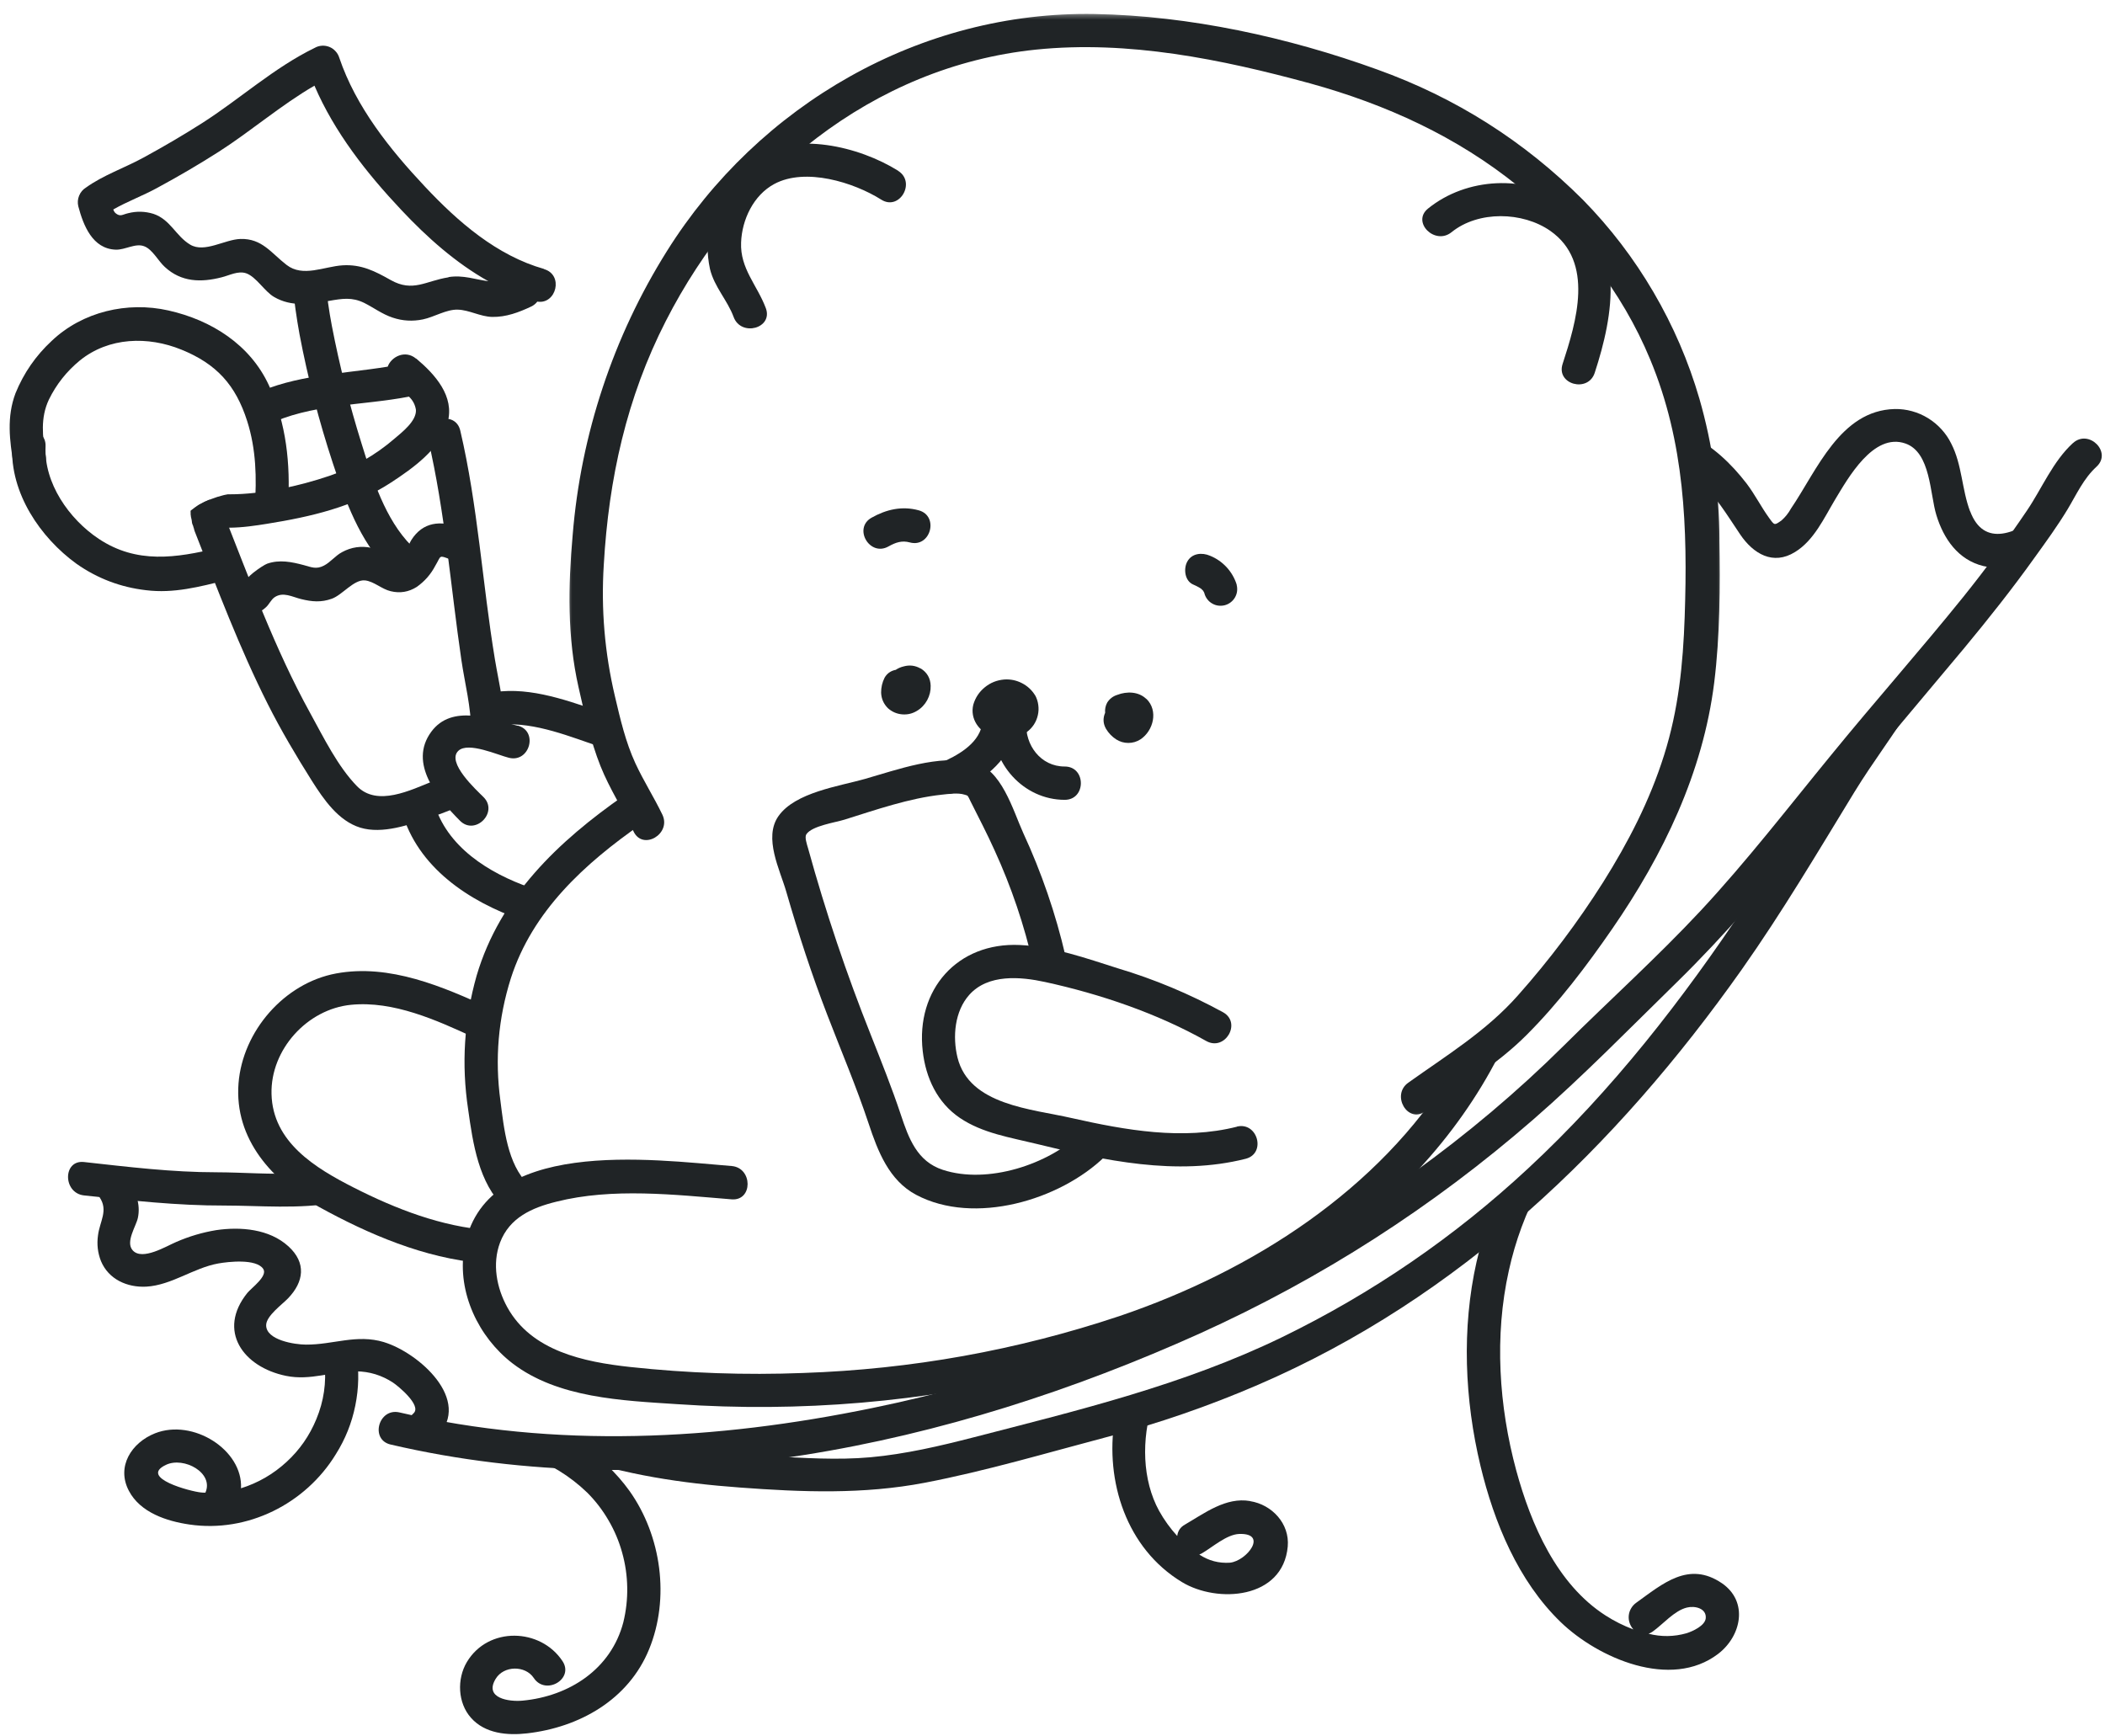
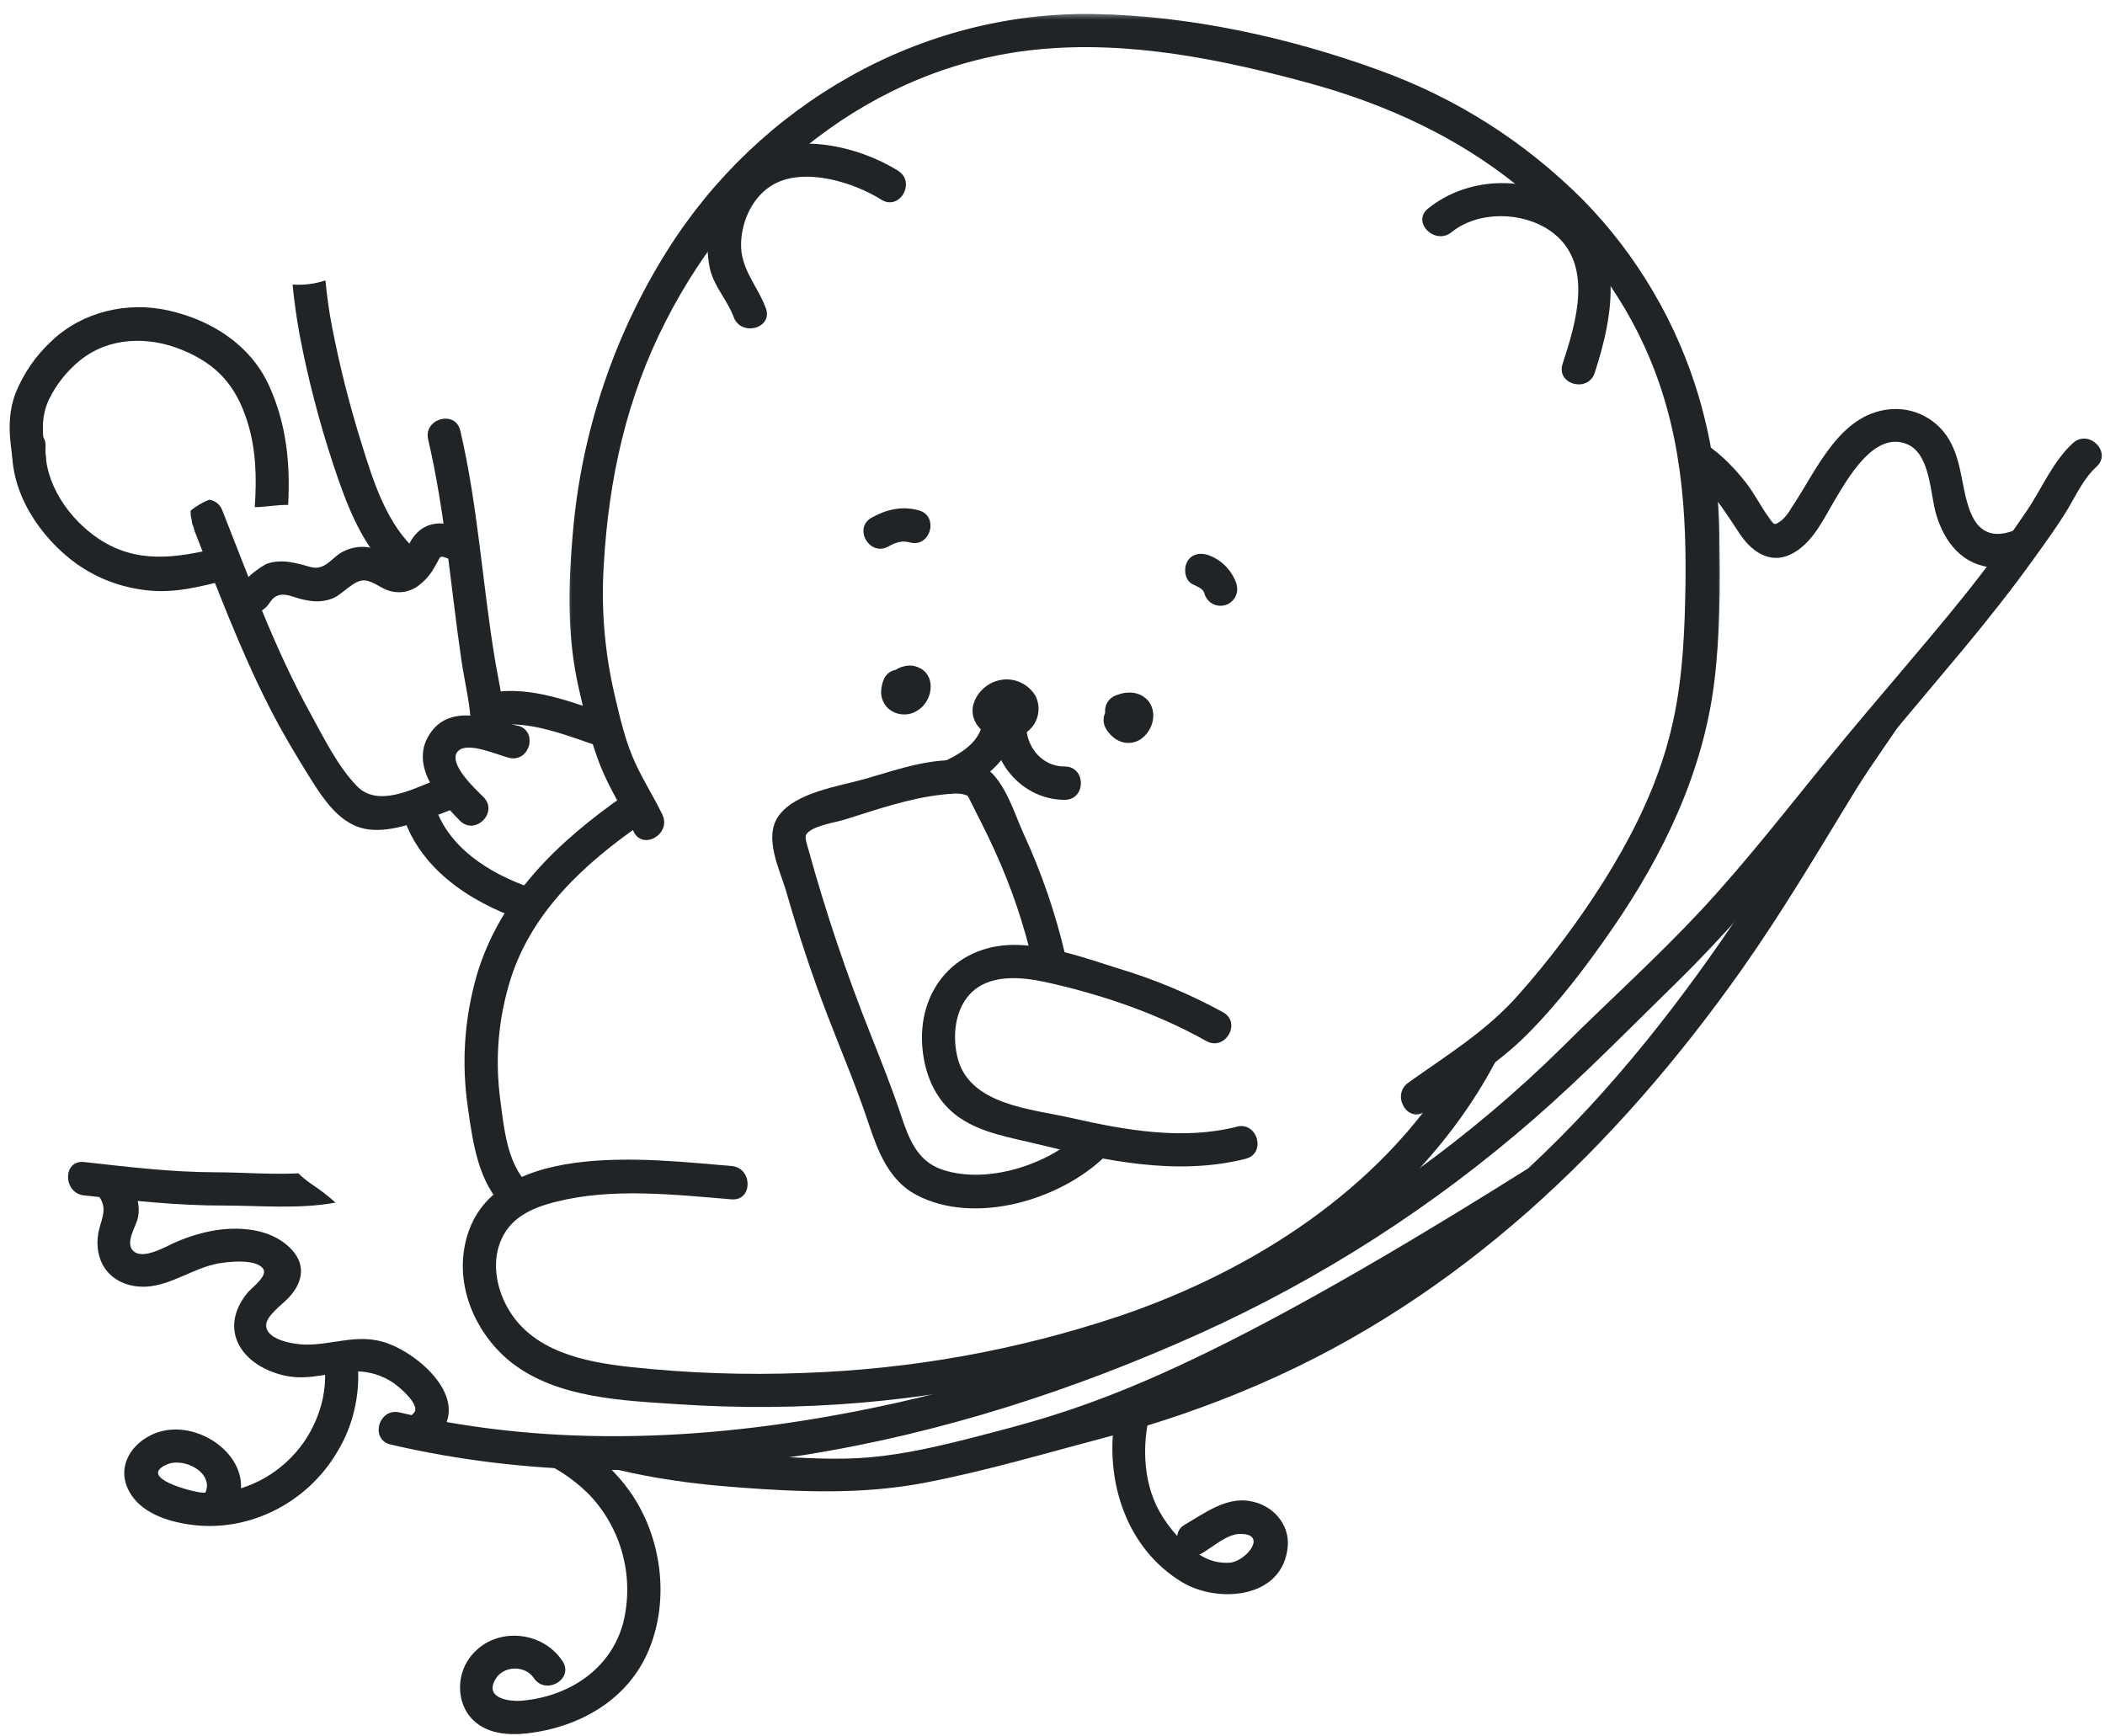
<svg xmlns="http://www.w3.org/2000/svg" width="160" height="132" viewBox="0 0 160 132" fill="none">
  <path d="M82.197 86.109C79.697 88.535 75.059 90.04 71.665 88.93C69.711 88.293 69.069 86.543 68.467 84.724C67.787 82.685 66.992 80.705 66.197 78.689C64.347 74.053 62.757 69.328 61.429 64.514C61.317 64.13 61.148 63.639 61.291 63.42C61.713 62.775 63.517 62.522 64.205 62.303C66.57 61.562 69.112 60.676 71.58 60.411C72.095 60.357 72.821 60.246 73.324 60.411C73.604 60.492 73.542 60.457 73.769 60.914C74.383 62.142 75.021 63.359 75.589 64.622C76.875 67.427 77.858 70.337 78.541 73.346C78.899 74.936 81.341 74.268 80.987 72.675C80.239 69.447 79.167 66.33 77.777 63.324C76.994 61.601 76.126 58.423 73.98 57.95C71.312 57.363 68.255 58.495 65.729 59.217C63.782 59.77 60.442 60.23 59.171 62.038C58.012 63.689 59.29 66.13 59.766 67.792C60.684 70.974 61.694 74.072 62.888 77.166C63.947 79.918 65.096 82.616 66.025 85.414C66.72 87.51 67.572 89.733 69.634 90.827C74.049 93.172 80.569 91.241 83.986 87.913C85.157 86.773 83.364 84.996 82.197 86.121" fill="#202426" />
  <path d="M78.68 52.861C78.43 52.454 78.092 52.143 77.67 51.928C77.248 51.713 76.799 51.621 76.326 51.655C75.773 51.702 75.282 51.897 74.856 52.246C74.426 52.596 74.134 53.037 73.98 53.567C73.715 54.642 74.414 55.628 75.416 55.951C75.881 56.1 76.345 56.1 76.814 55.951C77.278 56.066 77.693 55.962 78.054 55.644C78.265 55.49 78.442 55.298 78.588 55.079C78.73 54.857 78.83 54.619 78.887 54.361C78.945 54.104 78.956 53.843 78.918 53.582C78.883 53.321 78.803 53.076 78.676 52.845" fill="#202426" />
  <path d="M80.921 58.269C79.105 58.269 77.9 56.638 78.003 54.91C78.088 53.279 75.554 53.287 75.469 54.91C75.308 58.012 77.788 60.802 80.929 60.802C82.565 60.802 82.565 58.269 80.929 58.269" fill="#202426" />
  <path d="M74.636 55.152C74.31 56.611 72.724 57.459 71.457 58.012C70.824 58.277 70.685 59.206 71 59.743C71.38 60.392 72.102 60.468 72.732 60.2C74.613 59.378 76.602 57.939 77.074 55.824C77.431 54.235 74.99 53.559 74.632 55.152" fill="#202426" />
  <path d="M87.134 53.137C86.55 52.565 85.652 52.542 84.926 52.822C84.6 52.922 84.346 53.118 84.162 53.402C84.028 53.648 83.974 53.909 84.001 54.185C83.82 54.603 83.844 55.014 84.07 55.409C84.266 55.732 84.519 55.997 84.834 56.204C85.118 56.384 85.425 56.477 85.763 56.477C86.097 56.477 86.408 56.384 86.689 56.204C87.679 55.544 88.055 54.016 87.138 53.126" fill="#202426" />
  <path d="M69.971 50.819C69.568 50.588 69.142 50.535 68.697 50.657C68.478 50.707 68.27 50.795 68.082 50.922C68.055 50.926 68.025 50.93 67.998 50.938C67.664 51.026 67.41 51.218 67.238 51.517C67.057 51.878 66.969 52.258 66.973 52.657C66.992 53.126 67.169 53.521 67.503 53.847C67.81 54.116 68.167 54.269 68.57 54.304C68.977 54.338 69.353 54.25 69.703 54.035C70.033 53.836 70.29 53.563 70.478 53.221C70.663 52.876 70.751 52.511 70.739 52.124C70.72 51.556 70.467 51.118 69.987 50.815" fill="#202426" />
  <path d="M94.003 44.447C93.845 43.948 93.588 43.506 93.235 43.119C92.878 42.735 92.459 42.443 91.975 42.247C91.369 41.983 90.59 42.048 90.24 42.7C89.952 43.23 90.044 44.155 90.693 44.435C90.847 44.501 90.996 44.573 91.138 44.654C91.192 44.685 91.238 44.723 91.296 44.754C91.3 44.758 91.304 44.761 91.307 44.765C91.361 44.815 91.403 44.865 91.45 44.907C91.461 44.934 91.503 45.003 91.53 45.053C91.561 45.103 91.53 45.088 91.549 45.118C91.595 45.28 91.668 45.429 91.772 45.56C91.876 45.694 91.999 45.802 92.144 45.882C92.29 45.967 92.448 46.02 92.617 46.04C92.782 46.059 92.947 46.047 93.108 46.005C93.269 45.959 93.419 45.886 93.55 45.782C93.684 45.679 93.792 45.552 93.876 45.406C93.957 45.261 94.01 45.107 94.03 44.938C94.049 44.773 94.037 44.608 93.995 44.447" fill="#202426" />
  <path d="M69.83 38.793C68.563 38.447 67.369 38.724 66.251 39.353C64.827 40.148 66.102 42.343 67.53 41.541C68.079 41.234 68.547 41.069 69.154 41.234C70.728 41.664 71.404 39.223 69.83 38.793Z" fill="#202426" />
  <path d="M94.026 85.649C89.895 86.696 85.544 85.913 81.471 84.996C78.415 84.294 73.669 84.021 72.778 80.386C72.394 78.812 72.559 76.87 73.68 75.619C75.105 74.03 77.558 74.241 79.44 74.651C83.621 75.561 87.96 77.035 91.692 79.139C93.116 79.933 94.395 77.757 92.97 76.954C90.417 75.557 87.748 74.44 84.961 73.607C82.55 72.844 80.066 71.953 77.516 71.838C72.763 71.615 69.599 75.235 70.136 79.906C70.367 81.933 71.235 83.818 72.962 84.984C74.686 86.151 76.825 86.474 78.775 86.954C83.924 88.216 89.434 89.418 94.679 88.09C96.268 87.687 95.589 85.246 94.003 85.645" fill="#202426" />
  <mask id="mask0_512_32582" style="mask-type:luminance" maskUnits="userSpaceOnUse" x="42" y="0" width="90" height="86">
    <path d="M42.938 0.819H131.4V85.656H42.938V0.819Z" fill="white" />
  </mask>
  <g mask="url(#mask0_512_32582)">
    <path d="M130.694 41.008C130.679 37.376 130.176 33.81 129.173 30.318C128.344 27.469 127.177 24.767 125.68 22.207C124.182 19.647 122.393 17.305 120.316 15.187C115.843 10.719 110.632 7.417 104.681 5.283C97.931 2.838 90.41 1.195 83.214 1.065C69.987 0.827 57.662 7.951 50.686 19.098C48.647 22.353 47.023 25.804 45.814 29.45C44.604 33.097 43.84 36.835 43.529 40.666C43.184 44.535 43.111 48.427 43.974 52.239C44.431 54.258 44.877 56.308 45.641 58.231C46.332 59.966 47.357 61.528 48.16 63.213C48.862 64.679 51.047 63.397 50.348 61.931C49.711 60.607 48.908 59.352 48.29 58.012C47.549 56.4 47.146 54.661 46.743 52.941C45.963 49.644 45.679 46.305 45.894 42.923C46.267 36.405 47.626 30.229 50.613 24.395C56.176 13.505 66.282 5.053 78.749 3.771C85.756 3.053 92.855 4.504 99.594 6.343C105.342 7.932 110.736 10.381 115.39 14.154C119.747 17.693 123.264 22.103 125.426 27.316C128.06 33.642 128.283 40.144 128.052 46.892C127.926 50.512 127.58 53.935 126.486 57.405C125.392 60.879 123.76 64.031 121.848 67.074C119.92 70.118 117.762 72.986 115.367 75.68C112.967 78.39 109.964 80.221 107.046 82.302C105.718 83.242 106.993 85.434 108.321 84.489C110.943 82.616 113.754 80.966 116.038 78.674C118.465 76.248 120.604 73.419 122.546 70.606C126.428 64.979 129.438 58.741 130.295 51.901C130.74 48.328 130.748 44.6 130.69 41.004" fill="#202426" />
  </g>
  <path d="M47.441 60.468C42.439 63.95 38.008 68.153 36.23 74.16C35.278 77.511 35.063 80.904 35.585 84.347C35.946 86.915 36.38 89.948 38.365 91.821C39.547 92.938 41.344 91.149 40.154 90.028C38.565 88.527 38.3 85.729 38.035 83.668C37.605 80.513 37.87 77.411 38.829 74.371C40.473 69.251 44.443 65.643 48.739 62.649C50.064 61.727 48.797 59.532 47.457 60.465" fill="#202426" />
  <path d="M110.548 81.281C110.498 81.319 110.445 81.346 110.387 81.373C104.82 90.443 95.217 96.611 85.088 100.047C77.283 102.653 69.266 104.092 61.041 104.372C56.649 104.541 52.264 104.388 47.895 103.916C44.382 103.532 40.4 102.714 38.557 99.371C37.743 97.893 37.401 96.074 38.008 94.458C38.722 92.566 40.431 91.809 42.278 91.353C46.547 90.274 51.274 90.819 55.608 91.172C57.236 91.306 57.225 88.769 55.608 88.639C49.557 88.155 36.668 86.374 35.278 94.968C34.748 98.246 36.365 101.647 38.949 103.635C42.397 106.284 47.307 106.468 51.458 106.741C60.849 107.382 70.118 106.595 79.268 104.372C87.331 102.396 95.24 99.244 101.909 94.224C107.63 89.917 112.28 84.378 115.037 77.83C113.647 79.112 112.149 80.259 110.552 81.273" fill="#202426" />
-   <path d="M36.656 95.893C36.752 95.264 36.817 94.63 36.921 94.001C36.952 93.817 37.032 93.656 37.167 93.517C33.565 93.252 30.091 91.905 26.896 90.282C23.982 88.8 20.722 86.835 20.638 83.157C20.557 79.784 23.356 76.709 26.685 76.383C29.902 76.068 33.166 77.542 36.015 78.858C37.486 79.534 38.776 77.354 37.297 76.671C33.677 75.005 29.611 73.243 25.537 74.003C21.605 74.736 18.445 78.382 18.13 82.351C17.796 86.62 20.734 89.802 24.224 91.736C28.033 93.836 32.275 95.648 36.645 96.02C36.645 95.978 36.645 95.939 36.645 95.893" fill="#202426" />
-   <path d="M31.619 27.258C30.797 26.571 29.734 27.12 29.469 27.872C25.994 28.441 22.458 28.475 19.267 29.991C19.49 30.417 19.686 30.851 19.862 31.296C20 31.63 20.146 31.98 20.269 32.325C23.606 30.682 27.468 30.851 31.085 30.152C31.377 30.425 31.554 30.763 31.615 31.158C31.665 32.007 30.555 32.859 29.998 33.335C28.528 34.605 26.873 35.549 25.034 36.175C22.75 36.95 19.901 37.58 17.47 37.576H17.313L17.098 37.618L17.009 37.637C16.345 37.799 15.719 38.044 15.124 38.378L15.047 38.417C14.821 38.593 14.644 38.804 14.518 39.062C14.525 39.165 14.537 39.265 14.556 39.365C14.537 39.219 14.556 39.322 14.583 39.453C16.145 40.466 18.634 40.083 20.296 39.818C23.602 39.288 26.885 38.539 29.726 36.678C31.373 35.603 33.469 34.118 34.022 32.122C34.575 30.126 33.07 28.46 31.638 27.258" fill="#202426" />
  <path d="M35.071 50.181C35.336 51.982 35.812 53.755 35.808 55.586C35.808 55.663 35.808 55.732 35.808 55.805C36.05 55.805 36.295 55.816 36.541 55.836C37.159 55.862 37.766 55.943 38.369 56.081C38.461 54.089 37.923 51.959 37.62 50.132C36.66 44.332 36.33 38.474 34.986 32.736C34.618 31.143 32.172 31.818 32.544 33.407C33.834 38.943 34.249 44.574 35.071 50.181Z" fill="#202426" />
  <path d="M34.333 59.612C34.106 59.428 33.987 59.187 33.976 58.895C33.642 59.075 33.3 59.233 32.947 59.371C31.203 60.066 28.681 61.344 27.137 59.766C25.675 58.269 24.596 56.058 23.597 54.243C20.875 49.314 18.967 44.017 16.901 38.808C16.725 38.348 16.391 38.071 15.903 37.987C15.389 38.19 14.916 38.467 14.494 38.816C14.494 38.85 14.494 38.885 14.494 38.923C14.49 38.889 14.486 38.854 14.479 38.816C14.479 38.839 14.479 38.893 14.505 39.004C14.505 38.927 14.486 38.87 14.479 38.82C14.479 38.889 14.521 39.28 14.479 38.981C14.479 39.058 14.559 39.614 14.528 39.369C14.502 39.123 14.601 39.706 14.586 39.68C14.586 39.733 14.609 39.787 14.624 39.845C14.64 39.902 14.674 39.952 14.69 40.006C14.705 40.063 14.69 40.067 14.709 40.09C14.728 40.113 14.724 40.14 14.736 40.167C14.747 40.209 14.759 40.248 14.767 40.29C14.77 40.309 14.778 40.324 14.786 40.34C14.786 40.34 14.786 40.34 14.786 40.355C16.529 44.788 18.203 49.257 20.353 53.521C21.363 55.529 22.511 57.459 23.709 59.363C24.599 60.76 25.709 62.403 27.387 62.917C29.061 63.428 31.15 62.703 32.743 62.119C33.738 61.808 34.694 61.413 35.619 60.941C35.181 60.503 34.824 59.989 34.333 59.612Z" fill="#202426" />
  <path d="M46.454 54.385C43.843 53.513 40.925 52.323 38.122 52.553C36.51 52.684 36.495 55.202 38.122 55.087C40.683 54.876 43.394 56.027 45.779 56.826C47.326 57.355 47.994 54.903 46.454 54.385Z" fill="#202426" />
  <path d="M40.3 67.474C37.182 66.387 33.926 64.38 32.981 60.998C32.544 59.432 30.098 60.1 30.536 61.674C31.733 65.95 35.65 68.529 39.624 69.919C41.167 70.448 41.831 68.011 40.3 67.474Z" fill="#202426" />
  <path d="M39.351 55.175C37.286 54.642 34.352 53.502 32.786 55.62C31 58.031 33.289 60.703 34.963 62.392C36.114 63.547 37.908 61.754 36.756 60.599C36.226 60.069 33.899 57.95 34.844 57.071C35.592 56.369 37.854 57.405 38.679 57.605C40.269 58.004 40.933 55.563 39.351 55.16" fill="#202426" />
  <path d="M34.925 40.09C33.481 39.545 32.137 39.676 31.269 41.046C31.004 41.464 30.77 42.37 30.229 42.47C29.784 42.562 28.739 41.756 28.248 41.649C27.457 41.48 26.704 41.587 25.994 41.975C25.495 42.24 25.119 42.739 24.623 42.996C24.036 43.299 23.683 43.119 23.087 42.958C22.158 42.712 21.248 42.524 20.308 42.85C19.985 42.961 18.307 44.117 18.829 44.228C17.24 43.89 16.56 46.335 18.157 46.666C18.522 46.769 18.887 46.777 19.256 46.688C19.624 46.596 19.947 46.42 20.219 46.159C20.45 45.952 20.607 45.583 20.868 45.403C21.521 44.961 22.22 45.38 22.888 45.541C23.706 45.744 24.412 45.806 25.222 45.514C26.028 45.226 26.896 44.036 27.745 44.121C28.409 44.19 29.031 44.792 29.695 44.942C30.405 45.115 31.07 45.004 31.684 44.612C32.279 44.19 32.748 43.656 33.086 43.008C33.558 42.224 33.312 42.178 34.249 42.532C35.777 43.107 36.437 40.662 34.925 40.09Z" fill="#202426" />
  <path d="M31.288 41.507C29.268 39.476 28.316 36.398 27.483 33.722C26.562 30.778 25.805 27.788 25.222 24.759C25.003 23.616 24.845 22.472 24.738 21.316C23.928 21.585 23.095 21.689 22.238 21.631C22.361 22.898 22.538 24.157 22.768 25.42C23.398 28.74 24.242 31.999 25.298 35.208C26.239 38.048 27.341 41.127 29.491 43.288C30.639 44.447 32.432 42.654 31.28 41.495" fill="#202426" />
-   <path d="M41.364 20.449C37.762 19.432 34.817 16.868 32.302 14.188C29.63 11.348 27.054 8.128 25.787 4.385C25.729 4.201 25.637 4.036 25.503 3.894C25.372 3.748 25.218 3.64 25.038 3.567C24.858 3.495 24.669 3.464 24.477 3.475C24.282 3.487 24.101 3.537 23.932 3.633C20.826 5.145 18.253 7.51 15.366 9.356C13.903 10.289 12.41 11.16 10.889 11.989C9.469 12.764 7.841 13.317 6.535 14.258C6.293 14.407 6.121 14.614 6.013 14.876C5.906 15.14 5.886 15.409 5.952 15.685C6.336 17.133 7.027 18.914 8.793 18.979C9.522 19.006 10.302 18.449 10.982 18.729C11.596 18.971 12.041 19.858 12.529 20.295C13.78 21.451 15.274 21.485 16.856 21.078C17.451 20.929 18.096 20.568 18.71 20.775C19.474 21.04 20.108 22.157 20.834 22.575C22.158 23.347 23.575 23.12 25.019 22.871C26.021 22.698 26.754 22.572 27.687 23.028C28.413 23.393 29.062 23.888 29.845 24.145C30.598 24.399 31.366 24.441 32.145 24.28C33.001 24.103 33.919 23.512 34.794 23.539C35.67 23.562 36.499 24.069 37.409 24.092C38.469 24.111 39.436 23.746 40.388 23.297C40.569 23.209 40.719 23.086 40.841 22.929C42.289 23.159 42.861 20.887 41.348 20.457M34.088 21.082C32.364 21.347 31.392 22.241 29.699 21.29C28.505 20.614 27.468 20.084 26.048 20.169C24.627 20.257 23.022 21.105 21.778 20.134C20.611 19.236 19.924 18.119 18.276 18.165C17.086 18.2 15.55 19.247 14.46 18.599C13.366 17.95 12.963 16.695 11.665 16.257C11.031 16.062 10.39 16.042 9.745 16.207C9.3 16.303 9.15 16.515 8.762 16.188C8.689 16.111 8.639 16.023 8.612 15.923C9.672 15.317 10.847 14.883 11.918 14.3C13.523 13.432 15.097 12.515 16.641 11.528C19.117 9.939 21.36 7.986 23.901 6.512C25.422 10.058 27.875 13.171 30.509 15.966C32.444 18.027 34.637 19.988 37.121 21.378C36.15 21.255 35.209 20.887 34.099 21.063" fill="#202426" />
  <path d="M19.363 38.551C19.444 38.543 19.524 38.543 19.605 38.551C20.35 38.509 21.141 38.371 21.901 38.382C22.074 35.261 21.778 32.221 20.442 29.297C19.021 26.207 16.073 24.334 12.797 23.6C9.68 22.898 6.262 23.692 3.924 25.919C2.715 27.04 1.801 28.364 1.179 29.892C0.499 31.696 0.726 33.469 1.033 35.327C1.298 36.931 3.732 36.252 3.471 34.651C3.233 33.185 3.06 31.768 3.717 30.375C4.285 29.212 5.072 28.222 6.074 27.4C8.278 25.619 11.254 25.546 13.788 26.579C16.46 27.661 17.915 29.274 18.787 32.007C19.47 34.148 19.52 36.355 19.363 38.563" fill="#202426" />
  <path d="M16.541 41.66C13.38 42.42 10.393 42.881 7.506 40.962C5.248 39.461 3.336 36.72 3.463 33.941C3.54 32.314 1.006 32.317 0.929 33.941C0.768 37.472 3.052 40.862 5.824 42.865C7.41 43.975 9.169 44.643 11.092 44.865C13.212 45.13 15.177 44.6 17.212 44.101C18.806 43.721 18.126 41.276 16.541 41.656" fill="#202426" />
  <path d="M119.117 15.367C115.938 13.263 111.48 13.475 108.539 15.858C107.276 16.887 109.069 18.672 110.332 17.651C112.364 16.004 115.738 16.081 117.839 17.551C121.21 19.915 119.812 24.476 118.772 27.669C118.265 29.22 120.707 29.888 121.214 28.341C122.646 23.957 123.656 18.369 119.117 15.359" fill="#202426" />
  <path d="M68.271 12.983C65.299 11.125 60.434 9.962 57.27 11.974C56.403 12.549 55.681 13.275 55.109 14.146C54.537 15.014 54.153 15.962 53.965 16.987C53.719 18.138 53.719 19.294 53.965 20.449C54.299 21.823 55.289 22.813 55.765 24.103C56.33 25.619 58.776 24.963 58.211 23.427C57.554 21.673 56.249 20.422 56.33 18.438C56.391 16.71 57.267 14.837 58.856 13.985C61.214 12.718 64.888 13.854 66.988 15.179C68.374 16.05 69.641 13.854 68.271 12.991" fill="#202426" />
  <path d="M157.567 33.676C156.031 35.081 155.213 37.123 154.057 38.827C152.533 41.081 150.92 43.272 149.216 45.391C145.948 49.448 142.489 53.34 139.198 57.379C135.942 61.351 132.779 65.458 129.269 69.228C125.948 72.786 122.327 76.041 118.88 79.472C104.719 93.529 85.775 103.044 66.286 107.04C54.418 109.485 42.235 110.138 30.363 107.37C28.773 107.002 28.102 109.443 29.691 109.811C50.363 114.629 72.156 109.95 91.177 101.378C100.434 97.191 108.897 91.759 116.56 85.088C120.335 81.802 123.859 78.187 127.442 74.682C131.151 71.051 134.487 67.128 137.762 63.109C141.563 58.465 145.441 53.878 149.289 49.279C151.143 47.042 152.959 44.754 154.656 42.378C155.52 41.18 156.392 39.979 157.156 38.716C157.835 37.587 158.369 36.378 159.356 35.476C160.561 34.375 158.765 32.586 157.563 33.684" fill="#202426" />
  <path d="M149.745 38.873C149.112 37.2 149.142 35.334 148.313 33.722C148.117 33.323 147.868 32.958 147.564 32.628C147.265 32.298 146.923 32.018 146.543 31.784C146.163 31.55 145.76 31.377 145.33 31.258C144.9 31.139 144.458 31.085 144.013 31.093C139.866 31.197 138.1 35.768 136.13 38.662C135.942 39.004 135.704 39.303 135.416 39.56C134.859 39.952 134.886 39.948 134.464 39.365C133.853 38.52 133.389 37.587 132.759 36.758C131.576 35.223 130.171 33.899 128.447 33.05C128.466 33.158 128.486 33.265 128.497 33.377C128.739 34.39 128.923 35.411 129.054 36.44C130.359 37.607 131.296 39.184 132.279 40.639C133.266 42.094 134.767 43.004 136.441 41.963C137.877 41.084 138.645 39.38 139.478 37.987C140.461 36.363 142.392 32.862 144.831 33.715C146.762 34.39 146.685 37.553 147.184 39.161C147.733 40.958 148.835 42.562 150.755 43.03C151.312 43.165 151.876 43.199 152.444 43.138C153.569 41.748 154.61 40.301 155.562 38.793C153.27 40.631 150.793 41.649 149.749 38.862" fill="#202426" />
  <path d="M24.588 90.658C23.974 90.182 23.229 89.767 22.684 89.195C20.584 89.299 18.395 89.118 16.475 89.115C13.066 89.115 9.76 88.708 6.381 88.335C4.765 88.159 4.773 90.692 6.381 90.873C9.964 91.26 13.45 91.652 17.063 91.644C19.712 91.644 22.776 91.932 25.506 91.418C25.206 91.153 24.899 90.903 24.588 90.658Z" fill="#202426" />
  <path d="M29.192 102.027C27.096 101.394 25.33 102.231 23.249 102.215C22.435 102.215 20.2 101.885 20.231 100.722C20.25 100.02 21.448 99.164 21.893 98.699C23.103 97.44 23.299 95.997 21.92 94.742C20.465 93.418 18.288 93.241 16.433 93.513C15.385 93.686 14.372 93.986 13.396 94.412C12.64 94.73 10.812 95.859 10.087 95.049C9.515 94.412 10.352 93.21 10.482 92.573C10.697 91.54 10.325 90.577 9.757 89.733C8.847 88.389 6.654 89.656 7.568 91.011C8.251 92.02 7.58 92.846 7.449 93.909C7.353 94.584 7.426 95.237 7.675 95.866C8.251 97.252 9.668 97.885 11.12 97.809C13.051 97.697 14.706 96.385 16.591 96.047C17.355 95.909 19.467 95.671 20.004 96.454C20.381 96.999 19.117 97.897 18.799 98.288C16.495 101.148 18.465 103.919 21.74 104.591C23.621 104.975 25.23 104.234 27.073 104.246C28.09 104.257 29.023 104.545 29.876 105.106C30.229 105.336 32.072 106.837 31.438 107.432C29.204 109.539 32.095 110.403 33.231 109.22C35.931 106.414 31.795 102.822 29.196 102.031" fill="#202426" />
-   <path d="M144.52 52.968C143.626 53.997 142.654 54.945 141.606 55.816C140.919 56.465 140.216 57.102 139.514 57.735C137.191 61.355 135.106 65.136 132.721 68.733C127.918 75.968 122.543 82.892 116.154 88.819C110.548 94.032 104.305 98.315 97.417 101.666C89.968 105.278 81.99 107.201 74.007 109.263C71.431 109.927 68.82 110.537 66.163 110.779C63.637 111.005 61.087 110.832 58.557 110.694C55.689 110.564 52.836 110.257 50.007 109.773C48.64 110.249 46.927 110.349 45.967 110.46C45.1 110.552 44.228 110.621 43.356 110.675C47.495 112.115 51.834 112.756 56.223 113.078C60.965 113.431 65.618 113.612 70.31 112.713C74.952 111.819 79.54 110.456 84.113 109.247C88.045 108.211 91.88 106.887 95.616 105.274C110.94 98.665 122.861 87.188 132.391 73.7C135.47 69.335 138.166 64.771 140.95 60.215C142.366 57.901 144.033 55.739 145.442 53.417C145.872 52.707 146.237 51.97 146.609 51.225C145.926 51.855 145.165 52.442 144.513 52.98" fill="#202426" />
-   <path d="M130.889 120.36C128.359 118.632 126.381 120.394 124.354 121.849C124.197 121.964 124.07 122.106 123.974 122.275C123.878 122.44 123.82 122.62 123.801 122.812C123.782 123.004 123.805 123.192 123.867 123.377C123.928 123.561 124.024 123.722 124.155 123.868C123.41 123.588 122.703 123.235 122.035 122.805C118.322 120.421 116.364 115.872 115.251 111.788C113.926 106.894 113.577 101.555 114.686 96.592C115.182 94.331 115.976 92.182 117.074 90.143C116.81 90.216 116.545 90.282 116.276 90.332C115.377 91.368 114.172 92.216 113.15 93.114C113.093 93.164 113.035 93.21 112.974 93.249C112.686 94.132 112.444 95.022 112.233 95.92C111.092 100.991 111.323 106.399 112.532 111.439C113.565 115.734 115.393 120.183 118.629 123.311C121.471 126.052 127 128.47 130.593 125.726C132.36 124.378 132.92 121.753 130.878 120.352M129.653 123.016C129.599 123.588 128.643 124.014 128.194 124.156C127.234 124.428 126.27 124.44 125.306 124.194C125.418 124.156 125.525 124.098 125.621 124.029C126.401 123.473 127.265 122.44 128.213 122.206C128.827 122.048 129.722 122.263 129.653 123.016Z" fill="#202426" />
+   <path d="M144.52 52.968C143.626 53.997 142.654 54.945 141.606 55.816C140.919 56.465 140.216 57.102 139.514 57.735C137.191 61.355 135.106 65.136 132.721 68.733C127.918 75.968 122.543 82.892 116.154 88.819C89.968 105.278 81.99 107.201 74.007 109.263C71.431 109.927 68.82 110.537 66.163 110.779C63.637 111.005 61.087 110.832 58.557 110.694C55.689 110.564 52.836 110.257 50.007 109.773C48.64 110.249 46.927 110.349 45.967 110.46C45.1 110.552 44.228 110.621 43.356 110.675C47.495 112.115 51.834 112.756 56.223 113.078C60.965 113.431 65.618 113.612 70.31 112.713C74.952 111.819 79.54 110.456 84.113 109.247C88.045 108.211 91.88 106.887 95.616 105.274C110.94 98.665 122.861 87.188 132.391 73.7C135.47 69.335 138.166 64.771 140.95 60.215C142.366 57.901 144.033 55.739 145.442 53.417C145.872 52.707 146.237 51.97 146.609 51.225C145.926 51.855 145.165 52.442 144.513 52.98" fill="#202426" />
  <path d="M44.097 109.831H43.832C42.722 110.522 41.144 110.433 39.854 110.591L40.061 110.66C41.789 111.259 43.313 112.195 44.63 113.462C45.264 114.095 45.805 114.801 46.255 115.577C46.708 116.352 47.053 117.17 47.291 118.033C47.533 118.897 47.66 119.776 47.675 120.67C47.691 121.565 47.591 122.451 47.38 123.319C46.45 126.885 43.271 128.946 39.72 129.28C38.718 129.376 36.775 129.111 37.673 127.626C38.291 126.597 39.931 126.593 40.568 127.553C41.463 128.912 43.655 127.641 42.757 126.278C41.087 123.749 37.109 123.626 35.485 126.348C34.721 127.633 34.786 129.449 35.8 130.585C36.859 131.787 38.564 131.94 40.061 131.767C44.054 131.311 47.775 129.203 49.338 125.373C50.927 121.496 50.271 116.759 47.859 113.354C46.834 111.927 45.579 110.748 44.089 109.819" fill="#202426" />
  <path d="M95.017 114.107C93.181 113.792 91.573 115.02 90.075 115.892C89.73 116.08 89.53 116.368 89.48 116.763C88.946 116.179 88.486 115.542 88.102 114.851C86.823 112.518 86.746 109.416 87.618 106.706C86.696 107.121 85.721 107.459 84.823 107.877C84.792 107.892 84.754 107.904 84.723 107.911C83.982 112.617 85.625 117.715 89.833 120.264C92.532 121.903 97.52 121.569 97.881 117.561C98.034 115.826 96.687 114.379 95.02 114.114M93.496 118.793C92.648 118.851 91.868 118.644 91.158 118.175C91.227 118.145 91.296 118.114 91.365 118.076C92.16 117.615 93.239 116.644 94.191 116.609C96.406 116.533 94.782 118.648 93.496 118.793Z" fill="#202426" />
  <path d="M26.6 103.044C26.002 103.401 25.356 103.597 24.665 103.635C24.819 105.102 24.612 106.514 24.047 107.877C23.529 109.136 22.772 110.226 21.77 111.143C20.764 112.065 19.616 112.729 18.319 113.136C18.468 110.222 14.671 107.819 11.788 108.956C10.002 109.662 8.82 111.485 9.799 113.335C10.666 114.986 12.678 115.642 14.406 115.892C18.81 116.536 23.218 114.322 25.521 110.556C26.243 109.412 26.739 108.176 27.007 106.848C27.276 105.52 27.303 104.188 27.084 102.852C26.927 102.925 26.765 102.994 26.6 103.052M15.608 113.47C15.496 113.47 15.381 113.47 15.274 113.454C14.529 113.389 10.505 112.341 12.625 111.351C13.968 110.717 16.28 111.957 15.612 113.47" fill="#202426" />
</svg>